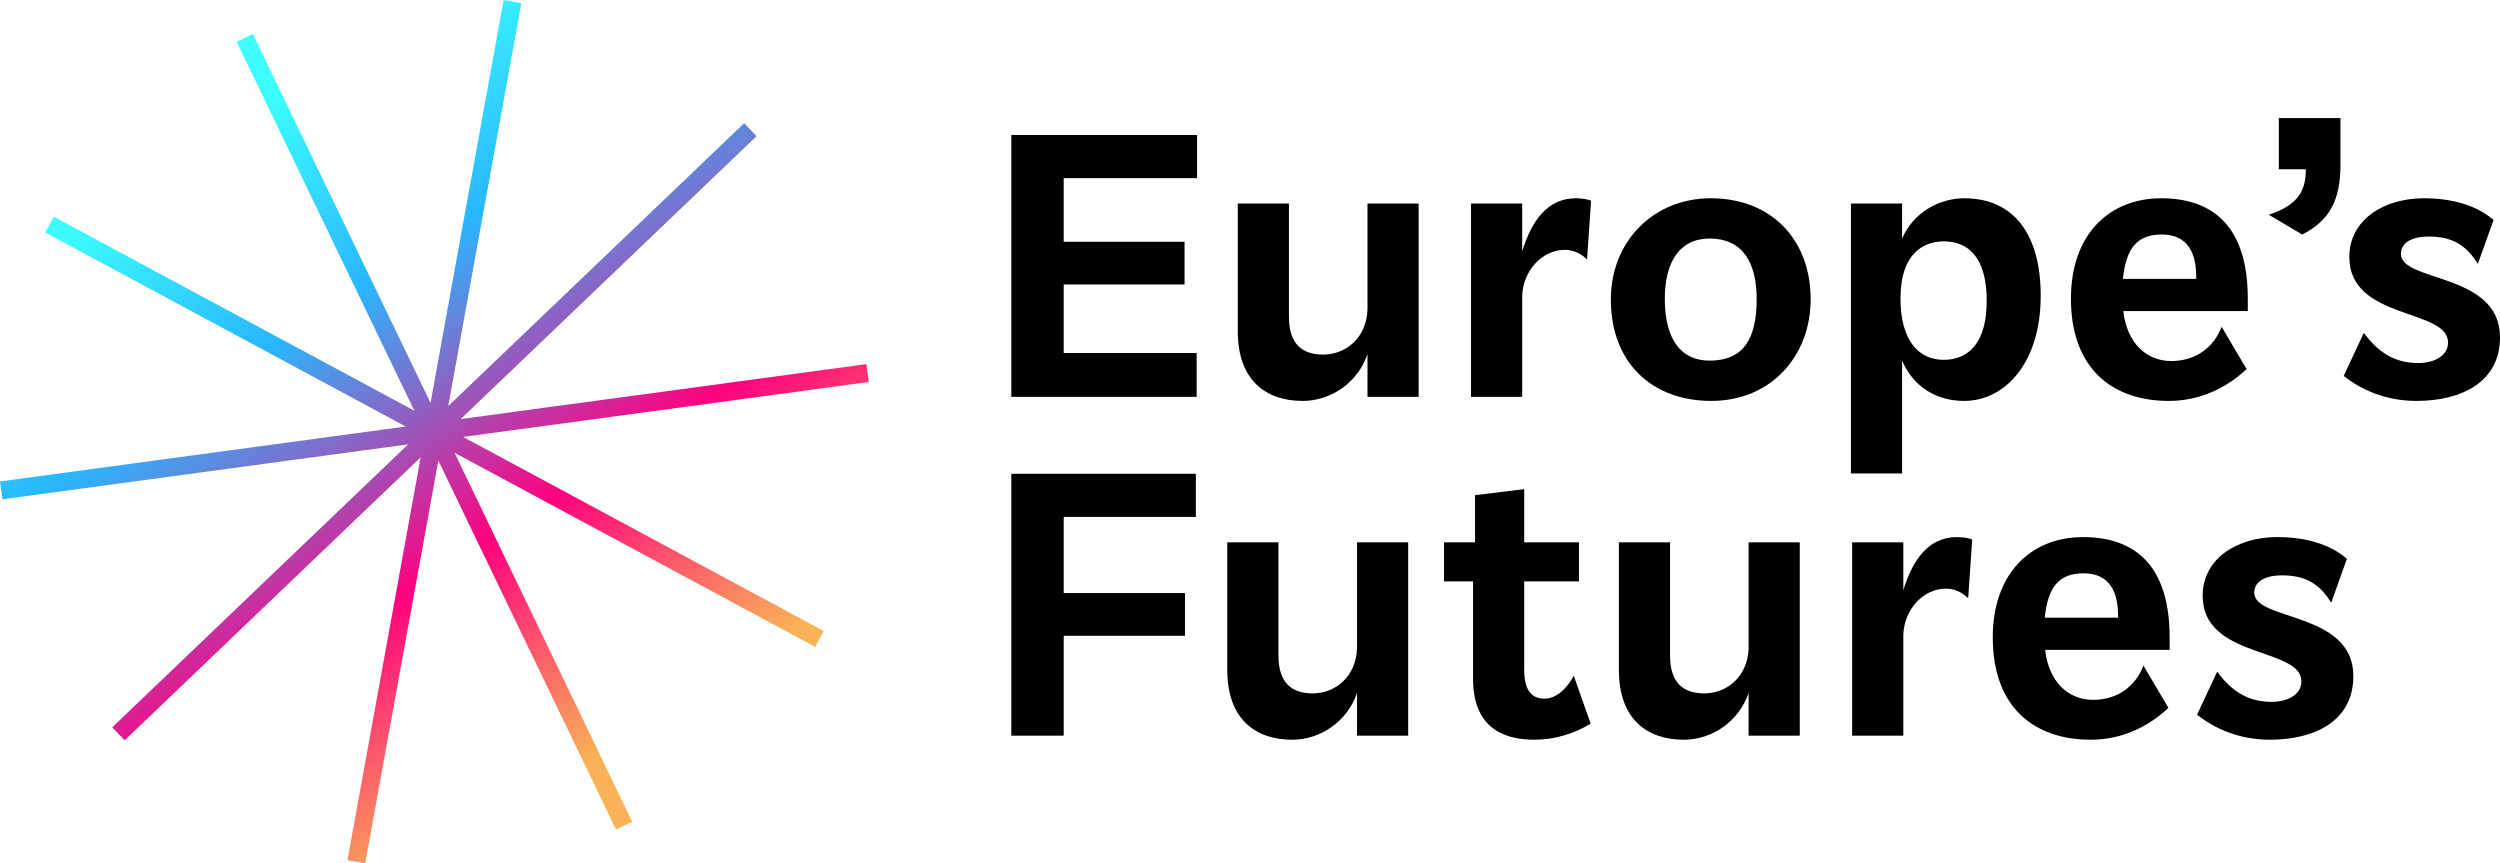
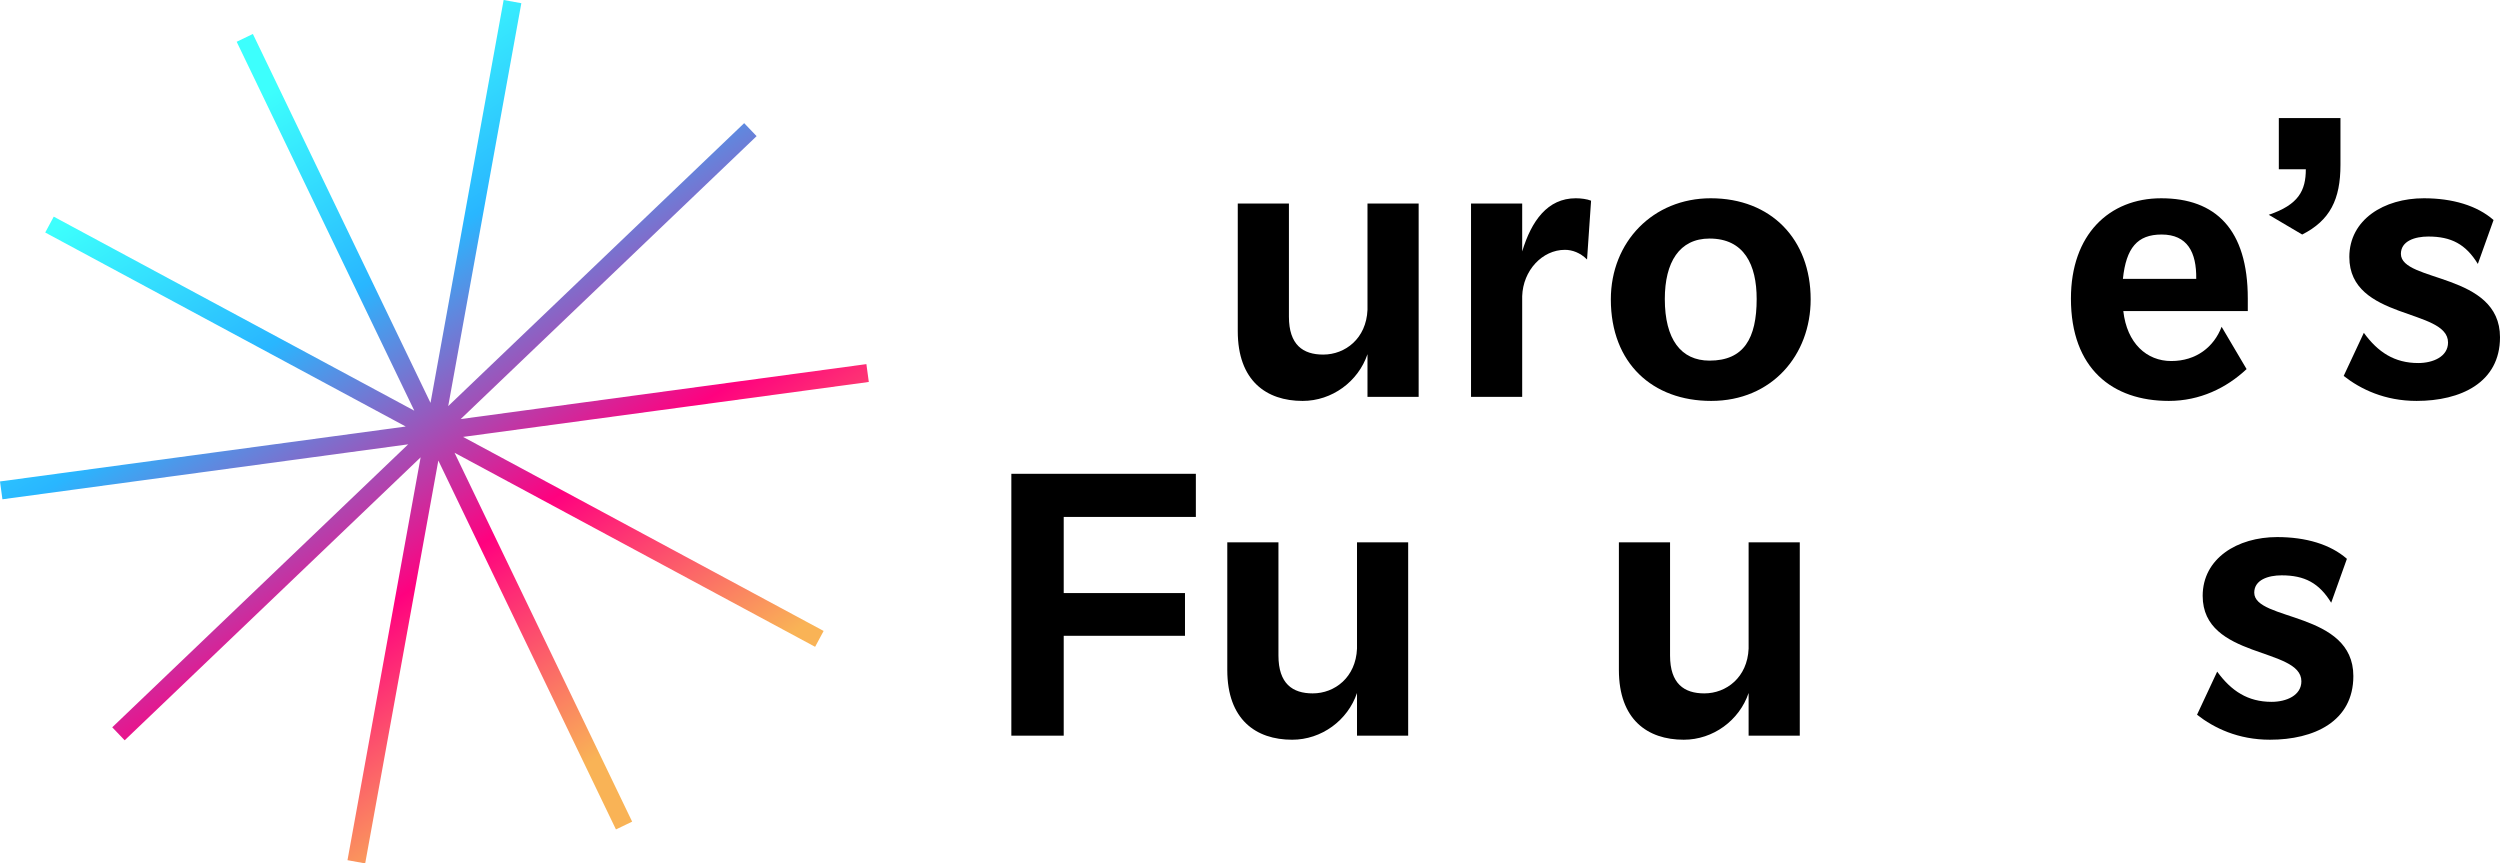
<svg xmlns="http://www.w3.org/2000/svg" id="Layer_1" viewBox="0 0 317.291 109.58">
  <defs>
    <linearGradient id="linear-gradient" x1="80" y1="93.472" x2="29.319" y2="14.635" gradientUnits="userSpaceOnUse">
      <stop offset="0" stop-color="#f9b356" />
      <stop offset=".328" stop-color="#ff017f" />
      <stop offset=".708" stop-color="#29b6ff" />
      <stop offset="1" stop-color="#3dfffd" />
    </linearGradient>
  </defs>
-   <path d="m151.927,17.135v5.472h-16.925v8.079h15.339v5.42h-15.339v8.692h16.873v5.573h-23.521V17.135h23.572Z" />
  <path d="m173.556,25.829h6.494v24.543h-6.494v-5.42c-1.176,3.477-4.499,5.932-8.232,5.932-4.602,0-8.231-2.557-8.231-8.847v-16.208h6.493v14.367c0,3.58,1.79,4.807,4.347,4.807,2.812,0,5.471-2.045,5.624-5.676v-13.498Z" />
  <path d="m193.191,50.371h-6.494v-24.543h6.494v6.084c1.176-3.886,3.222-6.749,6.801-6.749.664,0,1.432.103,1.942.307l-.511,7.465c-.869-.869-1.892-1.227-2.812-1.227-2.863,0-5.317,2.607-5.42,5.88v12.783Z" />
  <path d="m217.121,25.163c7.67,0,12.681,5.215,12.681,12.834,0,7.057-4.909,12.886-12.63,12.886-7.414,0-12.731-4.756-12.731-12.886,0-7.312,5.368-12.834,12.681-12.834Zm-.153,20.606c4.346,0,5.982-2.812,5.982-7.823,0-4.347-1.585-7.67-5.982-7.67-3.835,0-5.676,3.017-5.676,7.67,0,5.113,2.045,7.823,5.676,7.823Z" />
-   <path d="m234.915,25.829h6.494v4.448c1.381-3.272,4.704-5.113,7.874-5.113,6.443,0,9.716,4.755,9.716,12.374,0,8.539-4.551,13.346-9.716,13.346-3.732,0-6.545-1.994-7.874-5.113v14.316h-6.494V25.829Zm11.761,19.839c3.068,0,5.471-2.045,5.471-7.466,0-5.573-2.352-7.567-5.471-7.567-2.301,0-5.471,1.278-5.471,7.261,0,5.369,2.352,7.772,5.471,7.772Z" />
  <path d="m275.567,45.821c3.17,0,5.42-1.79,6.392-4.347l3.17,5.369c-2.557,2.403-5.932,4.04-9.868,4.04-7.159,0-12.426-4.091-12.426-12.988,0-8.13,4.857-12.731,11.454-12.731,6.902,0,10.993,3.937,10.993,12.731v1.585h-15.8c.46,4.091,2.966,6.341,6.085,6.341Zm3.17-10.431c.051-3.375-1.125-5.625-4.397-5.625-3.067,0-4.499,1.688-4.908,5.625h9.306Z" />
  <path d="m289.22,14.988h7.823v5.932c0,4.397-1.33,7.057-4.857,8.846l-4.244-2.505c3.783-1.278,4.704-3.068,4.704-5.778h-3.426v-6.494Z" />
  <path d="m298.168,32.628c0-4.755,4.397-7.465,9.459-7.465,3.631,0,6.75.92,8.846,2.761l-1.994,5.573c-1.533-2.505-3.374-3.477-6.289-3.477-1.688,0-3.477.562-3.477,2.198,0,3.631,12.578,2.353,12.578,10.585,0,5.777-5.011,8.079-10.584,8.079-4.04,0-7.107-1.483-9.255-3.171l2.557-5.471c1.789,2.454,3.886,3.835,6.902,3.835,1.893,0,3.784-.818,3.784-2.608,0-4.346-12.527-2.812-12.527-10.84Z" />
  <path d="m151.774,60.135v5.472h-16.771v9.664h15.391v5.42h-15.391v12.681h-6.647v-33.236h23.419Z" />
  <path d="m172.226,68.829h6.494v24.543h-6.494v-5.42c-1.176,3.477-4.499,5.932-8.232,5.932-4.602,0-8.231-2.557-8.231-8.847v-16.208h6.493v14.367c0,3.58,1.79,4.807,4.347,4.807,2.812,0,5.471-2.045,5.624-5.676v-13.498Z" />
-   <path d="m193.446,84.986c0,3.017,1.228,3.682,2.607,3.682,1.33,0,2.711-1.074,3.682-2.915l2.147,6.085c-2.045,1.278-4.602,2.046-7.158,2.046-4.346,0-7.771-1.893-7.771-7.722v-12.374h-3.682v-4.959h3.937v-5.983l6.238-.767v6.75h6.954v4.959h-6.954v11.198Z" />
  <path d="m221.927,68.829h6.494v24.543h-6.494v-5.42c-1.176,3.477-4.499,5.932-8.232,5.932-4.602,0-8.231-2.557-8.231-8.847v-16.208h6.493v14.367c0,3.58,1.79,4.807,4.347,4.807,2.812,0,5.471-2.045,5.624-5.676v-13.498Z" />
-   <path d="m241.563,93.371h-6.494v-24.543h6.494v6.084c1.176-3.886,3.222-6.749,6.801-6.749.664,0,1.432.103,1.942.307l-.511,7.465c-.869-.869-1.892-1.227-2.812-1.227-2.863,0-5.317,2.607-5.42,5.88v12.783Z" />
-   <path d="m265.647,88.821c3.17,0,5.42-1.79,6.392-4.347l3.17,5.369c-2.557,2.403-5.932,4.04-9.868,4.04-7.159,0-12.426-4.091-12.426-12.988,0-8.13,4.857-12.731,11.454-12.731,6.902,0,10.993,3.937,10.993,12.731v1.585h-15.8c.46,4.091,2.966,6.341,6.085,6.341Zm3.17-10.431c.051-3.375-1.125-5.625-4.397-5.625-3.067,0-4.499,1.688-4.908,5.625h9.306Z" />
-   <path d="m279.555,75.628c0-4.755,4.397-7.465,9.459-7.465,3.631,0,6.75.92,8.846,2.761l-1.994,5.573c-1.533-2.505-3.374-3.477-6.289-3.477-1.688,0-3.477.562-3.477,2.198,0,3.631,12.578,2.353,12.578,10.585,0,5.777-5.011,8.079-10.584,8.079-4.04,0-7.107-1.483-9.255-3.171l2.557-5.471c1.789,2.454,3.886,3.835,6.902,3.835,1.893,0,3.784-.818,3.784-2.608,0-4.346-12.527-2.812-12.527-10.84Z" />
+   <path d="m279.555,75.628c0-4.755,4.397-7.465,9.459-7.465,3.631,0,6.75.92,8.846,2.761l-1.994,5.573c-1.533-2.505-3.374-3.477-6.289-3.477-1.688,0-3.477.562-3.477,2.198,0,3.631,12.578,2.353,12.578,10.585,0,5.777-5.011,8.079-10.584,8.079-4.04,0-7.107-1.483-9.255-3.171l2.557-5.471c1.789,2.454,3.886,3.835,6.902,3.835,1.893,0,3.784-.818,3.784-2.608,0-4.346-12.527-2.812-12.527-10.84" />
  <polygon points="110.266 48.476 109.959 46.213 58.469 53.186 96.025 17.28 94.447 15.63 56.886 51.54 66.166 .408 63.92 0 54.639 51.133 32.094 4.31 30.037 5.301 52.582 52.123 6.822 27.497 5.74 29.509 51.494 54.132 0 61.104 .307 63.368 51.803 56.393 14.245 92.306 15.823 93.956 53.385 58.042 44.102 109.172 46.348 109.58 55.632 58.451 78.174 105.269 80.23 104.279 57.688 57.461 103.45 82.091 104.532 80.079 58.771 55.45 110.266 48.476" fill="url(#linear-gradient)" />
</svg>